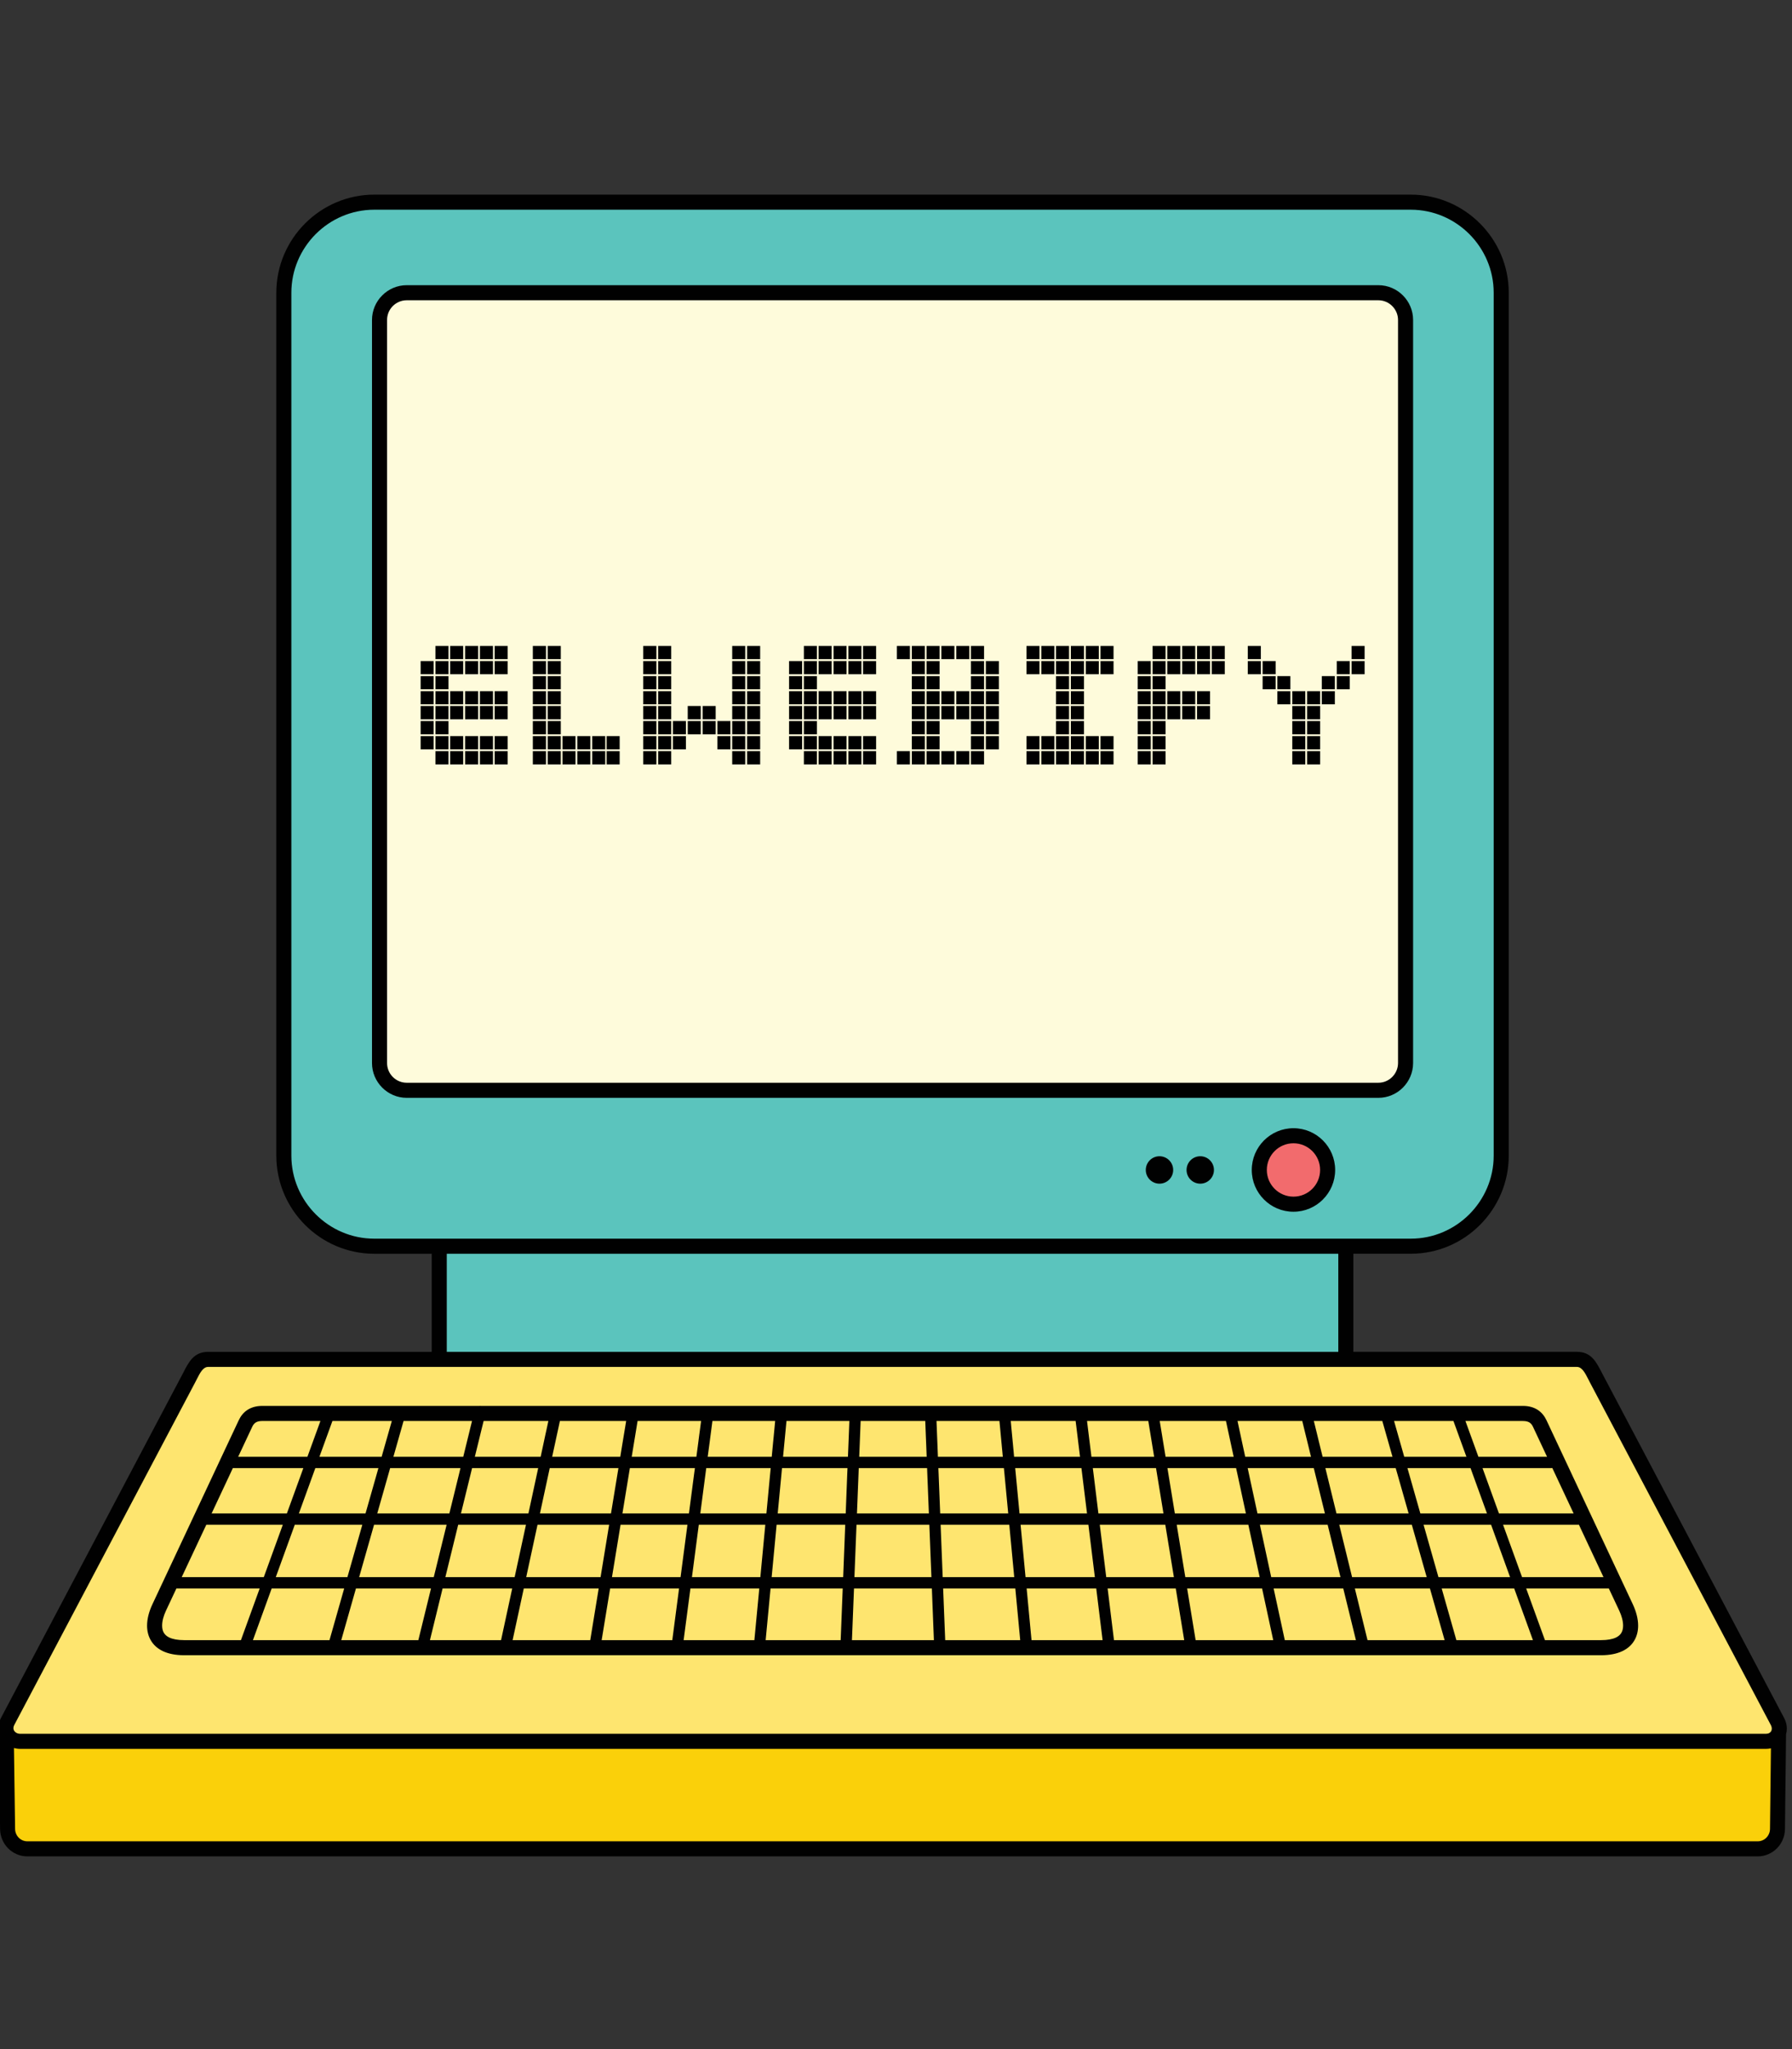
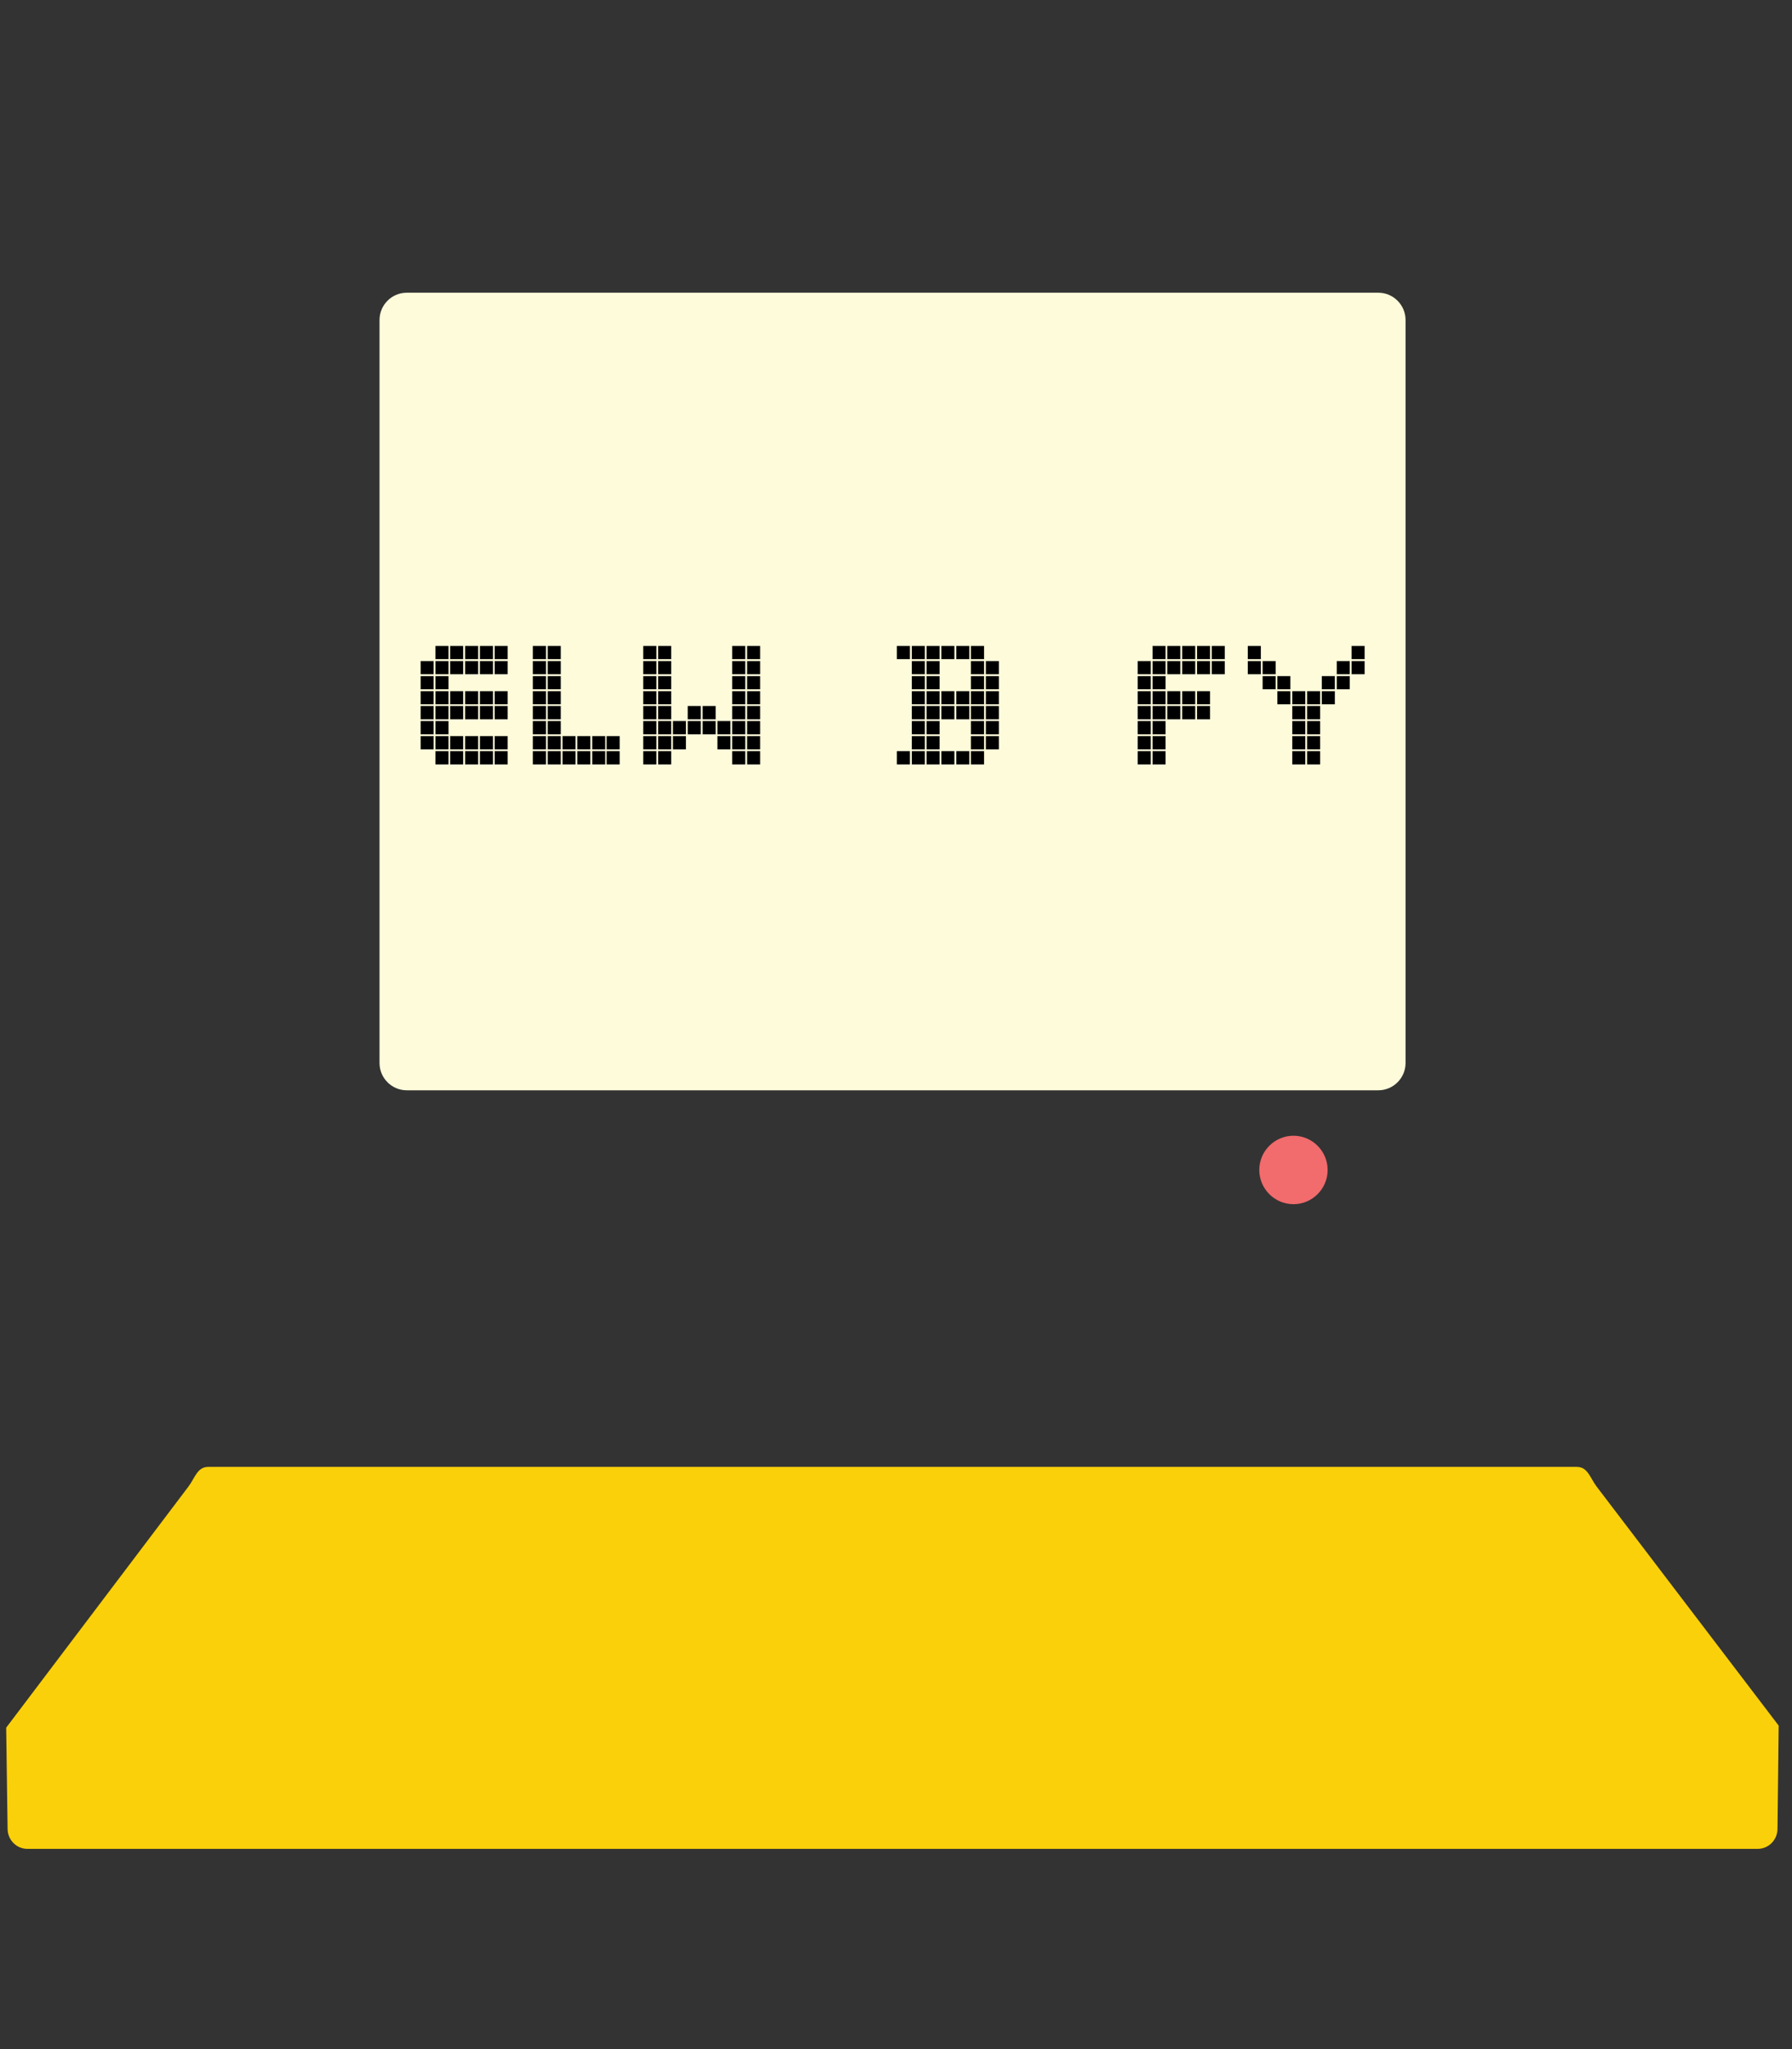
<svg xmlns="http://www.w3.org/2000/svg" width="350" zoomAndPan="magnify" viewBox="0 0 262.5 300" height="400" preserveAspectRatio="xMidYMid meet" version="1.0">
  <rect x="0" y="0" width="262.5" height="300" fill="#333333" stroke="none" />
  <defs>
    <g />
    <clipPath id="fa0d914c85">
-       <path d="M 0 28.496 L 261.758 28.496 L 261.758 271.785 L 0 271.785 Z M 0 28.496 " clip-rule="nonzero" />
-     </clipPath>
+       </clipPath>
    <clipPath id="174e299f1e">
      <rect x="0" width="143" y="0" height="41" />
    </clipPath>
  </defs>
-   <path fill="#5bc4bd" d="M 54.816 29.602 L 206.664 29.602 C 213.945 29.602 219.902 35.566 219.902 42.855 L 219.902 169.195 C 219.902 176.484 213.945 182.449 206.664 182.449 L 197.141 182.449 L 197.141 203.664 C 197.141 207.281 194.184 210.242 190.57 210.242 L 70.914 210.242 C 67.301 210.242 64.344 207.281 64.344 203.664 L 64.344 182.449 L 54.82 182.449 C 47.539 182.449 41.582 176.484 41.582 169.195 L 41.582 42.855 C 41.578 35.566 47.535 29.602 54.816 29.602 Z M 54.816 29.602 " fill-opacity="1" fill-rule="evenodd" />
  <path fill="#fefbdb" d="M 59.578 42.855 L 201.906 42.855 C 204.098 42.855 205.891 44.652 205.891 46.844 L 205.891 155.637 C 205.891 157.828 204.098 159.625 201.906 159.625 L 59.578 159.625 C 57.387 159.625 55.594 157.828 55.594 155.637 L 55.594 46.844 C 55.594 44.652 57.387 42.855 59.578 42.855 Z M 59.578 42.855 " fill-opacity="1" fill-rule="evenodd" />
  <path fill="#fad00a" d="M 230.996 214.762 L 30.488 214.762 C 28.895 214.762 28.555 216.391 27.59 217.66 L 0.906 252.941 L 1.113 267.781 C 1.133 269.379 2.414 270.684 4.008 270.684 L 257.477 270.684 C 259.07 270.684 260.355 269.379 260.375 267.781 L 260.547 252.637 L 233.895 217.66 C 232.93 216.395 232.59 214.762 230.996 214.762 Z M 230.996 214.762 " fill-opacity="1" fill-rule="evenodd" />
-   <path fill="#fee56f" d="M 230.996 199.023 L 30.488 199.023 C 28.895 199.023 28.336 200.512 27.59 201.922 L 1.113 252.043 C 0.367 253.449 1.379 254.941 2.973 254.941 L 258.668 254.941 C 260.262 254.941 261.117 253.449 260.375 252.043 L 233.895 201.918 C 233.148 200.512 232.59 199.023 230.996 199.023 Z M 230.996 199.023 " fill-opacity="1" fill-rule="evenodd" />
  <path fill="#f26b6d" d="M 189.473 176.301 C 192.23 176.301 194.477 174.051 194.477 171.289 C 194.477 168.531 192.23 166.277 189.473 166.277 C 186.715 166.277 184.465 168.531 184.465 171.289 C 184.465 174.051 186.715 176.301 189.473 176.301 Z M 189.473 176.301 " fill-opacity="1" fill-rule="evenodd" />
  <g clip-path="url(#fa0d914c85)">
    <path fill="#010101" d="M 169.844 169.281 C 168.738 169.281 167.84 170.18 167.84 171.289 C 167.84 172.398 168.738 173.297 169.844 173.297 C 170.953 173.297 171.852 172.398 171.852 171.289 C 171.852 170.18 170.953 169.281 169.844 169.281 Z M 55.988 43.246 Z M 258.668 253.836 L 2.973 253.836 C 2.758 253.836 2.566 253.789 2.414 253.707 C 2.27 253.633 2.156 253.527 2.078 253.402 C 2.055 253.367 2.039 253.332 2.023 253.293 C 1.984 253.207 1.965 253.105 1.965 253.004 C 1.965 252.863 2.004 252.711 2.086 252.555 L 4.141 248.668 L 7.34 242.609 L 28.566 202.434 L 28.816 201.945 C 29.293 201.008 29.742 200.125 30.484 200.125 L 230.996 200.125 C 231.738 200.125 232.191 201.008 232.668 201.945 L 232.918 202.434 L 253.812 241.984 L 256.941 247.906 L 259.398 252.555 C 259.492 252.738 259.539 252.922 259.539 253.086 C 259.539 253.23 259.504 253.363 259.441 253.469 C 259.441 253.473 259.438 253.477 259.434 253.48 C 259.371 253.578 259.277 253.664 259.164 253.727 C 259.039 253.797 258.867 253.836 258.668 253.836 Z M 195.59 205.832 L 70.438 205.832 C 70.367 205.82 70.297 205.824 70.227 205.832 L 38.438 205.832 C 37.527 205.832 36.809 206.051 36.234 206.426 C 35.652 206.809 35.25 207.336 34.965 207.949 L 32.281 213.66 L 31.766 214.762 L 31.246 215.867 L 22.32 234.887 C 21.84 235.91 21.543 236.992 21.543 238 C 21.543 238.762 21.711 239.496 22.086 240.145 C 22.465 240.801 23.047 241.352 23.871 241.742 C 24.672 242.117 25.695 242.336 26.977 242.336 L 234.527 242.336 C 235.812 242.336 236.836 242.117 237.633 241.742 C 238.457 241.355 239.043 240.805 239.422 240.145 C 239.797 239.496 239.961 238.762 239.961 238 C 239.961 236.992 239.664 235.91 239.188 234.887 L 230.258 215.867 L 229.742 214.762 L 229.223 213.66 L 226.543 207.949 C 226.254 207.336 225.852 206.812 225.27 206.426 C 224.699 206.051 223.98 205.832 223.07 205.832 Z M 38.438 208.039 C 37.988 208.039 37.668 208.125 37.445 208.273 C 37.23 208.41 37.074 208.625 36.953 208.879 L 34.887 213.281 L 45.031 213.281 L 46.938 208.039 Z M 169.879 208.039 L 170.062 209.141 L 170.422 211.352 L 170.742 213.285 L 180.715 213.285 L 180.297 211.352 L 179.82 209.141 L 179.582 208.039 Z M 181.512 209.141 L 181.988 211.352 L 182.406 213.285 L 192.043 213.285 L 191.555 211.285 L 191.023 209.121 L 190.762 208.039 L 181.277 208.039 Z M 192.895 209.82 L 193.156 210.898 L 193.742 213.285 L 203.98 213.285 L 202.488 208.043 L 192.457 208.043 L 192.629 208.738 Z M 205.699 213.285 L 214.809 213.285 L 212.906 208.039 L 204.207 208.039 Z M 159.234 208.039 L 159.367 209.141 L 159.641 211.352 L 159.879 213.285 L 169.066 213.285 L 168.75 211.352 L 168.57 210.246 L 168.387 209.141 L 168.207 208.039 Z M 194.148 214.941 L 194.375 215.867 L 195.773 221.578 L 206.34 221.578 L 204.715 215.867 L 204.449 214.941 Z M 182.766 214.941 L 182.965 215.867 L 184.199 221.578 L 194.078 221.578 L 192.676 215.867 L 192.449 214.941 Z M 208.059 221.578 L 217.82 221.578 L 215.746 215.867 L 215.414 214.941 L 206.168 214.941 L 206.434 215.867 Z M 171.012 214.941 L 171.164 215.867 L 172.098 221.578 L 182.504 221.578 L 181.273 215.867 L 181.07 214.941 Z M 196.18 223.234 L 198.059 230.902 L 208.988 230.902 L 206.809 223.234 Z M 210.711 230.902 L 221.203 230.902 L 218.422 223.234 L 208.531 223.234 Z M 184.555 223.234 L 186.211 230.902 L 196.359 230.902 L 194.48 223.234 Z M 198.465 232.559 L 200.32 240.125 L 211.613 240.125 L 209.461 232.559 Z M 213.336 240.125 L 224.551 240.125 L 221.805 232.559 L 211.184 232.559 Z M 148.059 208.039 L 148.16 209.141 L 148.371 211.352 L 148.551 213.285 L 158.207 213.285 L 157.969 211.352 L 157.836 210.246 L 157.699 209.141 L 157.562 208.039 Z M 146.402 208.039 L 137.184 208.039 L 137.227 209.141 L 137.27 210.246 L 137.316 211.352 L 137.391 213.285 L 146.898 213.285 L 146.715 211.352 L 146.609 210.246 L 146.508 209.141 Z M 137.457 214.941 L 137.496 215.867 L 137.723 221.578 L 147.688 221.578 L 147.145 215.867 L 147.055 214.941 Z M 148.711 214.941 L 148.801 215.867 L 149.344 221.578 L 159.23 221.578 L 158.527 215.867 L 158.414 214.941 Z M 137.785 223.234 L 138.09 230.902 L 148.57 230.902 L 147.844 223.234 Z M 138.156 232.559 L 138.457 240.125 L 149.445 240.125 L 148.727 232.559 Z M 136.504 232.559 L 125.098 232.559 L 124.797 240.125 L 136.801 240.125 Z M 136.133 223.234 L 125.465 223.234 L 125.16 230.902 L 136.438 230.902 Z M 135.84 215.867 L 135.805 214.941 L 125.793 214.941 L 125.758 215.867 L 125.531 221.578 L 136.066 221.578 Z M 135.621 210.246 L 135.578 209.141 L 135.535 208.039 L 126.07 208.039 L 126.027 209.141 L 125.941 211.352 L 125.863 213.285 L 135.742 213.285 L 135.668 211.352 Z M 149.5 223.234 L 150.227 230.902 L 160.379 230.902 L 159.434 223.234 Z M 150.387 232.559 L 151.102 240.125 L 161.512 240.125 L 160.582 232.559 Z M 160.898 221.578 L 170.43 221.578 L 169.492 215.867 L 169.34 214.941 L 160.082 214.941 L 160.199 215.867 Z M 162.047 230.902 L 171.957 230.902 L 170.699 223.234 L 161.102 223.234 Z M 163.18 240.125 L 173.469 240.125 L 172.23 232.559 L 162.25 232.559 Z M 173.629 230.902 L 184.52 230.902 L 182.863 223.234 L 172.371 223.234 Z M 175.141 240.125 L 186.508 240.125 L 184.875 232.559 L 173.898 232.559 Z M 188.203 240.125 L 198.621 240.125 L 196.766 232.559 L 186.566 232.559 Z M 216.566 213.285 L 226.621 213.285 L 224.555 208.879 C 224.434 208.625 224.277 208.41 224.062 208.273 C 223.84 208.125 223.52 208.043 223.07 208.043 L 214.664 208.043 Z M 227.211 214.941 L 217.168 214.941 L 217.504 215.867 L 219.574 221.578 L 230.512 221.578 L 227.832 215.867 L 227.387 214.922 C 227.332 214.938 227.273 214.941 227.211 214.941 Z M 226.309 240.125 L 234.531 240.125 C 235.484 240.125 236.195 239.988 236.703 239.75 C 237.09 239.566 237.355 239.324 237.516 239.039 C 237.684 238.75 237.758 238.395 237.758 238 C 237.758 237.32 237.543 236.559 237.199 235.82 L 235.668 232.562 L 223.562 232.562 Z M 123.445 232.559 L 112.875 232.559 L 112.156 240.125 L 123.145 240.125 Z M 123.812 223.234 L 113.762 223.234 L 113.035 230.902 L 123.512 230.902 Z M 124.105 215.867 L 124.145 214.941 L 114.551 214.941 L 114.465 215.867 L 113.922 221.578 L 123.883 221.578 Z M 124.332 210.246 L 124.375 209.141 L 124.418 208.039 L 115.207 208.039 L 115.102 209.141 L 114.891 211.352 L 114.707 213.285 L 124.211 213.285 L 124.289 211.352 Z M 111.223 232.559 L 101.137 232.559 L 100.141 240.125 L 110.504 240.125 Z M 112.105 223.234 L 102.363 223.234 L 101.359 230.902 L 111.379 230.902 Z M 112.805 215.867 L 112.895 214.941 L 103.453 214.941 L 103.332 215.867 L 102.582 221.578 L 112.266 221.578 Z M 113.34 210.246 L 113.445 209.141 L 113.547 208.039 L 104.359 208.039 L 104.215 209.141 L 103.926 211.352 L 103.668 213.285 L 113.047 213.285 L 113.23 211.352 Z M 99.473 232.559 L 89.375 232.559 L 88.133 240.125 L 98.48 240.125 Z M 100.699 223.234 L 90.902 223.234 L 89.645 230.902 L 99.691 230.902 Z M 101.668 215.867 L 101.793 214.941 L 92.266 214.941 L 92.113 215.867 L 91.176 221.578 L 100.918 221.578 Z M 102.406 210.246 L 102.555 209.141 L 102.699 208.039 L 93.395 208.039 L 93.215 209.141 L 93.035 210.246 L 92.852 211.352 L 92.535 213.285 L 102.008 213.285 L 102.266 211.352 Z M 87.699 232.559 L 76.727 232.559 L 75.09 240.125 L 86.461 240.125 Z M 89.23 223.234 L 78.738 223.234 L 77.082 230.902 L 87.973 230.902 Z M 90.438 215.867 L 90.59 214.941 L 80.527 214.941 L 80.328 215.867 L 79.094 221.578 L 89.5 221.578 Z M 91.359 210.246 L 91.543 209.141 L 91.723 208.039 L 82.016 208.039 L 81.781 209.141 L 81.539 210.246 L 81.301 211.352 L 80.883 213.285 L 90.859 213.285 L 91.176 211.352 Z M 75.031 232.559 L 64.832 232.559 L 62.98 240.125 L 73.398 240.125 Z M 77.047 223.234 L 67.117 223.234 L 65.238 230.902 L 75.387 230.902 Z M 78.637 215.867 L 78.836 214.941 L 69.152 214.941 L 68.926 215.867 L 67.523 221.578 L 77.406 221.578 Z M 79.848 210.246 L 80.09 209.141 L 80.328 208.039 L 70.844 208.039 L 70.574 209.129 L 70.043 211.301 L 69.555 213.285 L 79.195 213.285 L 79.613 211.352 Z M 52.141 232.559 L 49.988 240.125 L 61.281 240.125 L 63.137 232.559 Z M 65.422 223.234 L 54.793 223.234 L 52.609 230.902 L 63.539 230.902 Z M 67.227 215.867 L 67.449 214.941 L 57.148 214.941 L 56.887 215.867 L 55.262 221.578 L 65.824 221.578 Z M 68.434 210.934 L 68.699 209.859 L 68.961 208.777 L 69.145 208.039 L 59.117 208.039 L 57.625 213.285 L 67.859 213.285 Z M 50.418 232.559 L 39.797 232.559 L 37.051 240.125 L 48.266 240.125 Z M 53.074 223.234 L 43.18 223.234 L 40.398 230.902 L 50.891 230.902 Z M 46.191 214.941 L 45.855 215.867 L 43.781 221.578 L 53.543 221.578 L 55.168 215.867 L 55.43 214.941 Z M 57.395 208.039 L 48.695 208.039 L 46.789 213.285 L 55.902 213.285 Z M 38.039 232.559 L 25.84 232.559 L 24.309 235.82 C 23.965 236.555 23.75 237.316 23.75 238 C 23.75 238.395 23.824 238.75 23.992 239.039 C 24.152 239.32 24.418 239.562 24.805 239.746 C 25.312 239.984 26.023 240.125 26.977 240.125 L 35.293 240.125 Z M 34.25 214.941 C 34.203 214.941 34.16 214.938 34.113 214.93 L 33.676 215.867 L 30.996 221.578 L 42.023 221.578 L 44.098 215.867 L 44.434 214.941 Z M 222.957 230.902 L 234.887 230.902 L 231.289 223.234 L 220.176 223.234 Z M 30.219 223.234 L 26.617 230.902 L 38.641 230.902 L 41.426 223.234 Z M 63.238 197.918 L 63.238 183.559 L 54.82 183.559 C 50.875 183.559 47.289 181.941 44.691 179.34 C 42.09 176.738 40.477 173.148 40.477 169.199 L 40.477 42.855 C 40.477 38.906 42.09 35.316 44.691 32.715 C 47.289 30.113 50.875 28.496 54.816 28.496 L 206.664 28.496 C 210.609 28.496 214.195 30.113 216.793 32.715 C 219.395 35.316 221.008 38.906 221.008 42.855 L 221.008 169.195 C 221.008 173.145 219.391 176.738 216.793 179.34 C 214.195 181.941 210.609 183.555 206.664 183.555 L 198.246 183.555 L 198.246 197.914 L 230.996 197.914 C 233.078 197.914 233.828 199.383 234.625 200.941 L 261.348 251.527 C 261.621 252.043 261.746 252.578 261.746 253.082 C 261.746 253.367 261.707 253.645 261.629 253.91 L 261.469 267.789 C 261.457 268.891 261.008 269.887 260.289 270.609 C 259.562 271.336 258.57 271.785 257.477 271.785 L 4.008 271.785 C 2.914 271.785 1.922 271.336 1.199 270.617 C 0.477 269.891 0.027 268.895 0.012 267.793 L -0.184 253.59 C -0.223 253.398 -0.242 253.207 -0.242 253.004 C -0.242 252.52 -0.121 252.02 0.137 251.527 L 26.859 200.945 C 27.656 199.383 28.406 197.918 30.488 197.918 Z M 2.211 267.77 C 2.215 268.27 2.422 268.723 2.754 269.059 C 3.074 269.379 3.516 269.578 4.008 269.578 L 257.477 269.578 C 257.969 269.578 258.414 269.379 258.734 269.059 C 259.066 268.727 259.27 268.27 259.277 267.773 L 259.414 255.969 C 259.176 256.02 258.93 256.047 258.672 256.047 L 2.973 256.047 C 2.648 256.047 2.34 256.004 2.047 255.926 Z M 196.039 197.918 L 196.039 183.559 L 65.445 183.559 L 65.445 197.918 Z M 196.039 181.348 L 54.816 181.348 C 51.48 181.348 48.449 179.98 46.246 177.777 C 44.047 175.574 42.68 172.535 42.68 169.195 L 42.68 42.855 C 42.68 39.516 44.047 36.48 46.246 34.273 C 48.445 32.074 51.48 30.703 54.816 30.703 L 206.664 30.703 C 210 30.703 213.035 32.074 215.234 34.273 C 217.434 36.477 218.801 39.516 218.801 42.855 L 218.801 169.195 C 218.801 172.535 217.434 175.574 215.234 177.777 C 213.035 179.98 210 181.348 206.664 181.348 Z M 55.988 159.234 C 56.91 160.156 58.18 160.73 59.578 160.73 L 201.906 160.73 C 203.309 160.73 204.582 160.156 205.5 159.234 C 206.422 158.312 206.996 157.035 206.996 155.637 L 206.996 46.844 C 206.996 45.445 206.426 44.168 205.5 43.246 C 204.582 42.324 203.309 41.754 201.906 41.754 L 59.578 41.754 C 58.184 41.754 56.91 42.324 55.984 43.254 C 55.062 44.176 54.492 45.449 54.492 46.848 L 54.492 155.637 C 54.492 157.031 55.062 158.305 55.988 159.234 Z M 59.578 158.52 L 201.906 158.52 C 202.699 158.52 203.422 158.195 203.941 157.672 C 204.465 157.148 204.789 156.426 204.789 155.637 L 204.789 46.844 C 204.789 46.055 204.465 45.332 203.941 44.809 C 203.422 44.285 202.699 43.961 201.906 43.961 L 59.578 43.961 C 58.785 43.961 58.062 44.285 57.543 44.805 C 57.02 45.328 56.699 46.051 56.699 46.844 L 56.699 155.637 C 56.699 156.43 57.02 157.152 57.543 157.676 C 58.062 158.195 58.785 158.52 59.578 158.52 Z M 193.793 166.969 Z M 183.363 171.289 C 183.363 172.98 184.047 174.508 185.152 175.613 C 186.258 176.723 187.785 177.406 189.473 177.406 C 191.152 177.406 192.68 176.723 193.785 175.617 L 193.789 175.609 C 194.895 174.504 195.578 172.977 195.578 171.289 C 195.578 169.605 194.895 168.074 193.785 166.965 C 192.68 165.859 191.156 165.176 189.469 165.176 C 187.789 165.176 186.262 165.859 185.156 166.965 L 185.152 166.969 C 184.047 168.078 183.363 169.605 183.363 171.289 Z M 186.711 168.527 Z M 192.234 174.051 Z M 186.715 174.051 C 187.418 174.758 188.395 175.195 189.473 175.195 C 190.551 175.195 191.527 174.762 192.23 174.055 C 192.938 173.348 193.375 172.371 193.375 171.289 C 193.375 170.207 192.938 169.23 192.234 168.527 C 191.527 167.82 190.551 167.383 189.473 167.383 C 188.391 167.383 187.414 167.82 186.715 168.523 C 186.008 169.23 185.57 170.207 185.57 171.289 C 185.57 172.371 186.008 173.348 186.715 174.051 Z M 175.82 169.281 C 174.711 169.281 173.812 170.18 173.812 171.289 C 173.812 172.398 174.711 173.297 175.82 173.297 C 176.926 173.297 177.824 172.398 177.824 171.289 C 177.824 170.18 176.926 169.281 175.82 169.281 Z M 175.82 169.281 " fill-opacity="1" fill-rule="evenodd" />
  </g>
  <g transform="matrix(1, 0, 0, 1, 59, 80)">
    <g clip-path="url(#174e299f1e)">
      <g fill="#000000" fill-opacity="1">
        <g transform="translate(0.632, 31.911)">
          <g>
            <path d="M 10.672 0 L 10.672 -1.938 L 12.578 -1.938 L 12.578 0 Z M 10.672 -2.203 L 10.672 -4.141 L 12.578 -4.141 L 12.578 -2.203 Z M 10.672 -6.609 L 10.672 -8.547 L 12.578 -8.547 L 12.578 -6.609 Z M 10.672 -8.797 L 10.672 -10.719 L 12.578 -10.719 L 12.578 -8.797 Z M 10.672 -13.203 L 10.672 -15.125 L 12.578 -15.125 L 12.578 -13.203 Z M 10.672 -15.406 L 10.672 -17.344 L 12.578 -17.344 L 12.578 -15.406 Z M 12.828 0 L 12.828 -1.938 L 14.734 -1.938 L 14.734 0 Z M 12.828 -2.203 L 12.828 -4.141 L 14.734 -4.141 L 14.734 -2.203 Z M 12.828 -6.609 L 12.828 -8.547 L 14.734 -8.547 L 14.734 -6.609 Z M 12.828 -8.797 L 12.828 -10.719 L 14.734 -10.719 L 14.734 -8.797 Z M 12.828 -13.203 L 12.828 -15.125 L 14.734 -15.125 L 14.734 -13.203 Z M 12.828 -15.406 L 12.828 -17.344 L 14.734 -17.344 L 14.734 -15.406 Z M 8.5 0 L 8.5 -1.938 L 10.406 -1.938 L 10.406 0 Z M 8.5 -2.203 L 8.5 -4.141 L 10.406 -4.141 L 10.406 -2.203 Z M 8.5 -6.609 L 8.5 -8.547 L 10.406 -8.547 L 10.406 -6.609 Z M 8.5 -8.797 L 8.5 -10.719 L 10.406 -10.719 L 10.406 -8.797 Z M 8.5 -13.203 L 8.5 -15.125 L 10.406 -15.125 L 10.406 -13.203 Z M 8.5 -15.406 L 8.5 -17.344 L 10.406 -17.344 L 10.406 -15.406 Z M 6.312 0 L 6.312 -1.938 L 8.219 -1.938 L 8.219 0 Z M 6.312 -2.203 L 6.312 -4.141 L 8.219 -4.141 L 8.219 -2.203 Z M 6.312 -6.609 L 6.312 -8.547 L 8.219 -8.547 L 8.219 -6.609 Z M 6.312 -8.797 L 6.312 -10.719 L 8.219 -10.719 L 8.219 -8.797 Z M 6.312 -13.203 L 6.312 -15.125 L 8.219 -15.125 L 8.219 -13.203 Z M 6.312 -15.406 L 6.312 -17.344 L 8.219 -17.344 L 8.219 -15.406 Z M 4.156 0 L 4.156 -1.938 L 6.062 -1.938 L 6.062 0 Z M 4.156 -2.203 L 4.156 -4.141 L 6.062 -4.141 L 6.062 -2.203 Z M 4.156 -4.406 L 4.156 -6.344 L 6.062 -6.344 L 6.062 -4.406 Z M 4.156 -6.609 L 4.156 -8.547 L 6.062 -8.547 L 6.062 -6.609 Z M 4.156 -8.797 L 4.156 -10.719 L 6.062 -10.719 L 6.062 -8.797 Z M 4.156 -11 L 4.156 -12.922 L 6.062 -12.922 L 6.062 -11 Z M 4.156 -13.203 L 4.156 -15.125 L 6.062 -15.125 L 6.062 -13.203 Z M 4.156 -15.406 L 4.156 -17.344 L 6.062 -17.344 L 6.062 -15.406 Z M 1.984 -2.203 L 1.984 -4.141 L 3.891 -4.141 L 3.891 -2.203 Z M 1.984 -4.406 L 1.984 -6.344 L 3.891 -6.344 L 3.891 -4.406 Z M 1.984 -6.609 L 1.984 -8.547 L 3.891 -8.547 L 3.891 -6.609 Z M 1.984 -8.797 L 1.984 -10.719 L 3.891 -10.719 L 3.891 -8.797 Z M 1.984 -11 L 1.984 -12.922 L 3.891 -12.922 L 3.891 -11 Z M 1.984 -13.203 L 1.984 -15.125 L 3.891 -15.125 L 3.891 -13.203 Z M 1.984 -13.203 " />
          </g>
        </g>
      </g>
      <g fill="#000000" fill-opacity="1">
        <g transform="translate(17.177, 31.911)">
          <g>
            <path d="M 10.578 0 L 10.578 -1.938 L 12.484 -1.938 L 12.484 0 Z M 10.578 -2.203 L 10.578 -4.141 L 12.484 -4.141 L 12.484 -2.203 Z M 12.688 0 L 12.688 -1.938 L 14.594 -1.938 L 14.594 0 Z M 12.688 -2.203 L 12.688 -4.141 L 14.594 -4.141 L 14.594 -2.203 Z M 8.391 0 L 8.391 -1.938 L 10.297 -1.938 L 10.297 0 Z M 8.391 -2.203 L 8.391 -4.141 L 10.297 -4.141 L 10.297 -2.203 Z M 6.219 0 L 6.219 -1.938 L 8.125 -1.938 L 8.125 0 Z M 6.219 -2.203 L 6.219 -4.141 L 8.125 -4.141 L 8.125 -2.203 Z M 4.062 0 L 4.062 -1.938 L 5.969 -1.938 L 5.969 0 Z M 4.062 -2.203 L 4.062 -4.141 L 5.969 -4.141 L 5.969 -2.203 Z M 4.062 -4.406 L 4.062 -6.344 L 5.969 -6.344 L 5.969 -4.406 Z M 4.062 -6.609 L 4.062 -8.547 L 5.969 -8.547 L 5.969 -6.609 Z M 4.062 -8.797 L 4.062 -10.719 L 5.969 -10.719 L 5.969 -8.797 Z M 4.062 -11 L 4.062 -12.922 L 5.969 -12.922 L 5.969 -11 Z M 4.062 -13.203 L 4.062 -15.125 L 5.969 -15.125 L 5.969 -13.203 Z M 4.062 -15.406 L 4.062 -17.344 L 5.969 -17.344 L 5.969 -15.406 Z M 1.875 0 L 1.875 -1.938 L 3.797 -1.938 L 3.797 0 Z M 1.875 -2.203 L 1.875 -4.141 L 3.797 -4.141 L 3.797 -2.203 Z M 1.875 -4.406 L 1.875 -6.344 L 3.797 -6.344 L 3.797 -4.406 Z M 1.875 -6.609 L 1.875 -8.547 L 3.797 -8.547 L 3.797 -6.609 Z M 1.875 -8.797 L 1.875 -10.719 L 3.797 -10.719 L 3.797 -8.797 Z M 1.875 -11 L 1.875 -12.922 L 3.797 -12.922 L 3.797 -11 Z M 1.875 -13.203 L 1.875 -15.125 L 3.797 -15.125 L 3.797 -13.203 Z M 1.875 -15.406 L 1.875 -17.344 L 3.797 -17.344 L 3.797 -15.406 Z M 1.875 -15.406 " />
          </g>
        </g>
      </g>
      <g fill="#000000" fill-opacity="1">
        <g transform="translate(33.351, 31.911)">
          <g>
            <path d="M 17.094 -15.406 L 17.094 -17.344 L 19 -17.344 L 19 -15.406 Z M 17.094 -13.203 L 17.094 -15.125 L 19 -15.125 L 19 -13.203 Z M 17.094 -11 L 17.094 -12.922 L 19 -12.922 L 19 -11 Z M 17.094 -8.797 L 17.094 -10.719 L 19 -10.719 L 19 -8.797 Z M 17.094 -6.609 L 17.094 -8.547 L 19 -8.547 L 19 -6.609 Z M 17.094 -4.406 L 17.094 -6.344 L 19 -6.344 L 19 -4.406 Z M 17.094 -2.203 L 17.094 -4.141 L 19 -4.141 L 19 -2.203 Z M 17.094 0 L 17.094 -1.938 L 19 -1.938 L 19 0 Z M 14.906 -15.406 L 14.906 -17.344 L 16.812 -17.344 L 16.812 -15.406 Z M 14.906 -13.203 L 14.906 -15.125 L 16.812 -15.125 L 16.812 -13.203 Z M 14.906 -11 L 14.906 -12.922 L 16.812 -12.922 L 16.812 -11 Z M 14.906 -8.797 L 14.906 -10.719 L 16.812 -10.719 L 16.812 -8.797 Z M 14.906 -6.609 L 14.906 -8.547 L 16.812 -8.547 L 16.812 -6.609 Z M 14.906 -4.406 L 14.906 -6.344 L 16.812 -6.344 L 16.812 -4.406 Z M 14.906 -2.203 L 14.906 -4.141 L 16.812 -4.141 L 16.812 -2.203 Z M 14.906 0 L 14.906 -1.938 L 16.812 -1.938 L 16.812 0 Z M 12.734 -4.406 L 12.734 -6.344 L 14.641 -6.344 L 14.641 -4.406 Z M 12.734 -2.203 L 12.734 -4.141 L 14.641 -4.141 L 14.641 -2.203 Z M 10.578 -6.609 L 10.578 -8.547 L 12.484 -8.547 L 12.484 -6.609 Z M 10.578 -4.406 L 10.578 -6.344 L 12.484 -6.344 L 12.484 -4.406 Z M 8.391 -6.609 L 8.391 -8.547 L 10.297 -8.547 L 10.297 -6.609 Z M 8.391 -4.406 L 8.391 -6.344 L 10.297 -6.344 L 10.297 -4.406 Z M 6.219 -4.406 L 6.219 -6.344 L 8.125 -6.344 L 8.125 -4.406 Z M 6.219 -2.203 L 6.219 -4.141 L 8.125 -4.141 L 8.125 -2.203 Z M 4.062 -15.406 L 4.062 -17.344 L 5.969 -17.344 L 5.969 -15.406 Z M 4.062 -13.203 L 4.062 -15.125 L 5.969 -15.125 L 5.969 -13.203 Z M 4.062 -11 L 4.062 -12.922 L 5.969 -12.922 L 5.969 -11 Z M 4.062 -8.797 L 4.062 -10.719 L 5.969 -10.719 L 5.969 -8.797 Z M 4.062 -6.609 L 4.062 -8.547 L 5.969 -8.547 L 5.969 -6.609 Z M 4.062 -4.406 L 4.062 -6.344 L 5.969 -6.344 L 5.969 -4.406 Z M 4.062 -2.203 L 4.062 -4.141 L 5.969 -4.141 L 5.969 -2.203 Z M 4.062 0 L 4.062 -1.938 L 5.969 -1.938 L 5.969 0 Z M 1.875 -15.406 L 1.875 -17.344 L 3.797 -17.344 L 3.797 -15.406 Z M 1.875 -13.203 L 1.875 -15.125 L 3.797 -15.125 L 3.797 -13.203 Z M 1.875 -11 L 1.875 -12.922 L 3.797 -12.922 L 3.797 -11 Z M 1.875 -8.797 L 1.875 -10.719 L 3.797 -10.719 L 3.797 -8.797 Z M 1.875 -6.609 L 1.875 -8.547 L 3.797 -8.547 L 3.797 -6.609 Z M 1.875 -4.406 L 1.875 -6.344 L 3.797 -6.344 L 3.797 -4.406 Z M 1.875 -2.203 L 1.875 -4.141 L 3.797 -4.141 L 3.797 -2.203 Z M 1.875 0 L 1.875 -1.938 L 3.797 -1.938 L 3.797 0 Z M 1.875 0 " />
          </g>
        </g>
      </g>
      <g fill="#000000" fill-opacity="1">
        <g transform="translate(54.602, 31.911)">
          <g>
-             <path d="M 10.672 0 L 10.672 -1.938 L 12.578 -1.938 L 12.578 0 Z M 10.672 -2.203 L 10.672 -4.141 L 12.578 -4.141 L 12.578 -2.203 Z M 10.672 -6.609 L 10.672 -8.547 L 12.578 -8.547 L 12.578 -6.609 Z M 10.672 -8.797 L 10.672 -10.719 L 12.578 -10.719 L 12.578 -8.797 Z M 10.672 -13.203 L 10.672 -15.125 L 12.578 -15.125 L 12.578 -13.203 Z M 10.672 -15.406 L 10.672 -17.344 L 12.578 -17.344 L 12.578 -15.406 Z M 12.828 0 L 12.828 -1.938 L 14.734 -1.938 L 14.734 0 Z M 12.828 -2.203 L 12.828 -4.141 L 14.734 -4.141 L 14.734 -2.203 Z M 12.828 -6.609 L 12.828 -8.547 L 14.734 -8.547 L 14.734 -6.609 Z M 12.828 -8.797 L 12.828 -10.719 L 14.734 -10.719 L 14.734 -8.797 Z M 12.828 -13.203 L 12.828 -15.125 L 14.734 -15.125 L 14.734 -13.203 Z M 12.828 -15.406 L 12.828 -17.344 L 14.734 -17.344 L 14.734 -15.406 Z M 8.5 0 L 8.5 -1.938 L 10.406 -1.938 L 10.406 0 Z M 8.5 -2.203 L 8.5 -4.141 L 10.406 -4.141 L 10.406 -2.203 Z M 8.5 -6.609 L 8.5 -8.547 L 10.406 -8.547 L 10.406 -6.609 Z M 8.5 -8.797 L 8.5 -10.719 L 10.406 -10.719 L 10.406 -8.797 Z M 8.5 -13.203 L 8.5 -15.125 L 10.406 -15.125 L 10.406 -13.203 Z M 8.5 -15.406 L 8.5 -17.344 L 10.406 -17.344 L 10.406 -15.406 Z M 6.312 0 L 6.312 -1.938 L 8.219 -1.938 L 8.219 0 Z M 6.312 -2.203 L 6.312 -4.141 L 8.219 -4.141 L 8.219 -2.203 Z M 6.312 -6.609 L 6.312 -8.547 L 8.219 -8.547 L 8.219 -6.609 Z M 6.312 -8.797 L 6.312 -10.719 L 8.219 -10.719 L 8.219 -8.797 Z M 6.312 -13.203 L 6.312 -15.125 L 8.219 -15.125 L 8.219 -13.203 Z M 6.312 -15.406 L 6.312 -17.344 L 8.219 -17.344 L 8.219 -15.406 Z M 4.156 0 L 4.156 -1.938 L 6.062 -1.938 L 6.062 0 Z M 4.156 -2.203 L 4.156 -4.141 L 6.062 -4.141 L 6.062 -2.203 Z M 4.156 -4.406 L 4.156 -6.344 L 6.062 -6.344 L 6.062 -4.406 Z M 4.156 -6.609 L 4.156 -8.547 L 6.062 -8.547 L 6.062 -6.609 Z M 4.156 -8.797 L 4.156 -10.719 L 6.062 -10.719 L 6.062 -8.797 Z M 4.156 -11 L 4.156 -12.922 L 6.062 -12.922 L 6.062 -11 Z M 4.156 -13.203 L 4.156 -15.125 L 6.062 -15.125 L 6.062 -13.203 Z M 4.156 -15.406 L 4.156 -17.344 L 6.062 -17.344 L 6.062 -15.406 Z M 1.984 -2.203 L 1.984 -4.141 L 3.891 -4.141 L 3.891 -2.203 Z M 1.984 -4.406 L 1.984 -6.344 L 3.891 -6.344 L 3.891 -4.406 Z M 1.984 -6.609 L 1.984 -8.547 L 3.891 -8.547 L 3.891 -6.609 Z M 1.984 -8.797 L 1.984 -10.719 L 3.891 -10.719 L 3.891 -8.797 Z M 1.984 -11 L 1.984 -12.922 L 3.891 -12.922 L 3.891 -11 Z M 1.984 -13.203 L 1.984 -15.125 L 3.891 -15.125 L 3.891 -13.203 Z M 1.984 -13.203 " />
-           </g>
+             </g>
        </g>
      </g>
      <g fill="#000000" fill-opacity="1">
        <g transform="translate(71.148, 31.911)">
          <g>
            <path d="M 14.266 -2.203 L 14.266 -4.141 L 16.172 -4.141 L 16.172 -2.203 Z M 14.266 -4.406 L 14.266 -6.344 L 16.172 -6.344 L 16.172 -4.406 Z M 14.266 -6.609 L 14.266 -8.547 L 16.172 -8.547 L 16.172 -6.609 Z M 14.266 -8.797 L 14.266 -10.719 L 16.172 -10.719 L 16.172 -8.797 Z M 14.266 -11 L 14.266 -12.922 L 16.172 -12.922 L 16.172 -11 Z M 14.266 -13.203 L 14.266 -15.125 L 16.172 -15.125 L 16.172 -13.203 Z M 12.078 0 L 12.078 -1.938 L 14 -1.938 L 14 0 Z M 12.078 -2.203 L 12.078 -4.141 L 14 -4.141 L 14 -2.203 Z M 12.078 -4.406 L 12.078 -6.344 L 14 -6.344 L 14 -4.406 Z M 12.078 -6.609 L 12.078 -8.547 L 14 -8.547 L 14 -6.609 Z M 12.078 -8.797 L 12.078 -10.719 L 14 -10.719 L 14 -8.797 Z M 12.078 -11 L 12.078 -12.922 L 14 -12.922 L 14 -11 Z M 12.078 -13.203 L 12.078 -15.125 L 14 -15.125 L 14 -13.203 Z M 12.078 -15.406 L 12.078 -17.344 L 14 -17.344 L 14 -15.406 Z M 9.938 0 L 9.938 -1.938 L 11.844 -1.938 L 11.844 0 Z M 9.938 -6.609 L 9.938 -8.547 L 11.844 -8.547 L 11.844 -6.609 Z M 9.938 -8.797 L 9.938 -10.719 L 11.844 -10.719 L 11.844 -8.797 Z M 9.938 -15.406 L 9.938 -17.344 L 11.844 -17.344 L 11.844 -15.406 Z M 7.75 0 L 7.75 -1.938 L 9.656 -1.938 L 9.656 0 Z M 7.75 -6.609 L 7.75 -8.547 L 9.656 -8.547 L 9.656 -6.609 Z M 7.75 -8.797 L 7.75 -10.719 L 9.656 -10.719 L 9.656 -8.797 Z M 7.75 -15.406 L 7.75 -17.344 L 9.656 -17.344 L 9.656 -15.406 Z M 5.578 0 L 5.578 -1.938 L 7.484 -1.938 L 7.484 0 Z M 5.578 -2.203 L 5.578 -4.141 L 7.484 -4.141 L 7.484 -2.203 Z M 5.578 -4.406 L 5.578 -6.344 L 7.484 -6.344 L 7.484 -4.406 Z M 5.578 -6.609 L 5.578 -8.547 L 7.484 -8.547 L 7.484 -6.609 Z M 5.578 -8.797 L 5.578 -10.719 L 7.484 -10.719 L 7.484 -8.797 Z M 5.578 -11 L 5.578 -12.922 L 7.484 -12.922 L 7.484 -11 Z M 5.578 -13.203 L 5.578 -15.125 L 7.484 -15.125 L 7.484 -13.203 Z M 5.578 -15.406 L 5.578 -17.344 L 7.484 -17.344 L 7.484 -15.406 Z M 3.422 0 L 3.422 -1.938 L 5.328 -1.938 L 5.328 0 Z M 3.422 -2.203 L 3.422 -4.141 L 5.328 -4.141 L 5.328 -2.203 Z M 3.422 -4.406 L 3.422 -6.344 L 5.328 -6.344 L 5.328 -4.406 Z M 3.422 -6.609 L 3.422 -8.547 L 5.328 -8.547 L 5.328 -6.609 Z M 3.422 -8.797 L 3.422 -10.719 L 5.328 -10.719 L 5.328 -8.797 Z M 3.422 -11 L 3.422 -12.922 L 5.328 -12.922 L 5.328 -11 Z M 3.422 -13.203 L 3.422 -15.125 L 5.328 -15.125 L 5.328 -13.203 Z M 3.422 -15.406 L 3.422 -17.344 L 5.328 -17.344 L 5.328 -15.406 Z M 1.234 0 L 1.234 -1.938 L 3.141 -1.938 L 3.141 0 Z M 1.234 -15.406 L 1.234 -17.344 L 3.141 -17.344 L 3.141 -15.406 Z M 1.234 -15.406 " />
          </g>
        </g>
      </g>
      <g fill="#000000" fill-opacity="1">
        <g transform="translate(89.427, 31.911)">
          <g>
-             <path d="M 12.781 0 L 12.781 -1.938 L 14.688 -1.938 L 14.688 0 Z M 12.781 -2.203 L 12.781 -4.141 L 14.688 -4.141 L 14.688 -2.203 Z M 12.781 -13.203 L 12.781 -15.125 L 14.688 -15.125 L 14.688 -13.203 Z M 12.781 -15.406 L 12.781 -17.344 L 14.688 -17.344 L 14.688 -15.406 Z M 10.625 0 L 10.625 -1.938 L 12.531 -1.938 L 12.531 0 Z M 10.625 -2.203 L 10.625 -4.141 L 12.531 -4.141 L 12.531 -2.203 Z M 10.625 -13.203 L 10.625 -15.125 L 12.531 -15.125 L 12.531 -13.203 Z M 10.625 -15.406 L 10.625 -17.344 L 12.531 -17.344 L 12.531 -15.406 Z M 8.438 0 L 8.438 -1.938 L 10.359 -1.938 L 10.359 0 Z M 8.438 -2.203 L 8.438 -4.141 L 10.359 -4.141 L 10.359 -2.203 Z M 8.438 -4.406 L 8.438 -6.344 L 10.359 -6.344 L 10.359 -4.406 Z M 8.438 -6.609 L 8.438 -8.547 L 10.359 -8.547 L 10.359 -6.609 Z M 8.438 -8.797 L 8.438 -10.719 L 10.359 -10.719 L 10.359 -8.797 Z M 8.438 -11 L 8.438 -12.922 L 10.359 -12.922 L 10.359 -11 Z M 8.438 -13.203 L 8.438 -15.125 L 10.359 -15.125 L 10.359 -13.203 Z M 8.438 -15.406 L 8.438 -17.344 L 10.359 -17.344 L 10.359 -15.406 Z M 6.266 0 L 6.266 -1.938 L 8.172 -1.938 L 8.172 0 Z M 6.266 -2.203 L 6.266 -4.141 L 8.172 -4.141 L 8.172 -2.203 Z M 6.266 -4.406 L 6.266 -6.344 L 8.172 -6.344 L 8.172 -4.406 Z M 6.266 -6.609 L 6.266 -8.547 L 8.172 -8.547 L 8.172 -6.609 Z M 6.266 -8.797 L 6.266 -10.719 L 8.172 -10.719 L 8.172 -8.797 Z M 6.266 -11 L 6.266 -12.922 L 8.172 -12.922 L 8.172 -11 Z M 6.266 -13.203 L 6.266 -15.125 L 8.172 -15.125 L 8.172 -13.203 Z M 6.266 -15.406 L 6.266 -17.344 L 8.172 -17.344 L 8.172 -15.406 Z M 4.109 0 L 4.109 -1.938 L 6.016 -1.938 L 6.016 0 Z M 4.109 -2.203 L 4.109 -4.141 L 6.016 -4.141 L 6.016 -2.203 Z M 4.109 -13.203 L 4.109 -15.125 L 6.016 -15.125 L 6.016 -13.203 Z M 4.109 -15.406 L 4.109 -17.344 L 6.016 -17.344 L 6.016 -15.406 Z M 1.938 0 L 1.938 -1.938 L 3.844 -1.938 L 3.844 0 Z M 1.938 -2.203 L 1.938 -4.141 L 3.844 -4.141 L 3.844 -2.203 Z M 1.938 -13.203 L 1.938 -15.125 L 3.844 -15.125 L 3.844 -13.203 Z M 1.938 -15.406 L 1.938 -17.344 L 3.844 -17.344 L 3.844 -15.406 Z M 1.938 -15.406 " />
-           </g>
+             </g>
        </g>
      </g>
      <g fill="#000000" fill-opacity="1">
        <g transform="translate(105.848, 31.911)">
          <g>
            <path d="M 12.656 -13.203 L 12.656 -15.125 L 14.562 -15.125 L 14.562 -13.203 Z M 12.656 -15.406 L 12.656 -17.344 L 14.562 -17.344 L 14.562 -15.406 Z M 10.5 -6.609 L 10.5 -8.547 L 12.406 -8.547 L 12.406 -6.609 Z M 10.5 -13.203 L 10.5 -15.125 L 12.406 -15.125 L 12.406 -13.203 Z M 10.5 -15.406 L 10.5 -17.344 L 12.406 -17.344 L 12.406 -15.406 Z M 8.328 -6.609 L 8.328 -8.547 L 10.234 -8.547 L 10.234 -6.609 Z M 8.328 -13.203 L 8.328 -15.125 L 10.234 -15.125 L 10.234 -13.203 Z M 8.328 -15.406 L 8.328 -17.344 L 10.234 -17.344 L 10.234 -15.406 Z M 6.141 -6.609 L 6.141 -8.547 L 8.047 -8.547 L 8.047 -6.609 Z M 10.5 -8.797 L 10.5 -10.719 L 12.406 -10.719 L 12.406 -8.797 Z M 8.328 -8.797 L 8.328 -10.719 L 10.234 -10.719 L 10.234 -8.797 Z M 6.141 -8.797 L 6.141 -10.719 L 8.047 -10.719 L 8.047 -8.797 Z M 6.141 -13.203 L 6.141 -15.125 L 8.047 -15.125 L 8.047 -13.203 Z M 6.141 -15.406 L 6.141 -17.344 L 8.047 -17.344 L 8.047 -15.406 Z M 3.984 0 L 3.984 -1.938 L 5.891 -1.938 L 5.891 0 Z M 3.984 -2.203 L 3.984 -4.141 L 5.891 -4.141 L 5.891 -2.203 Z M 3.984 -4.406 L 3.984 -6.344 L 5.891 -6.344 L 5.891 -4.406 Z M 3.984 -6.609 L 3.984 -8.547 L 5.891 -8.547 L 5.891 -6.609 Z M 3.984 -8.797 L 3.984 -10.719 L 5.891 -10.719 L 5.891 -8.797 Z M 3.984 -11 L 3.984 -12.922 L 5.891 -12.922 L 5.891 -11 Z M 3.984 -13.203 L 3.984 -15.125 L 5.891 -15.125 L 5.891 -13.203 Z M 3.984 -15.406 L 3.984 -17.344 L 5.891 -17.344 L 5.891 -15.406 Z M 1.812 0 L 1.812 -1.938 L 3.719 -1.938 L 3.719 0 Z M 1.812 -2.203 L 1.812 -4.141 L 3.719 -4.141 L 3.719 -2.203 Z M 1.812 -4.406 L 1.812 -6.344 L 3.719 -6.344 L 3.719 -4.406 Z M 1.812 -6.609 L 1.812 -8.547 L 3.719 -8.547 L 3.719 -6.609 Z M 1.812 -8.797 L 1.812 -10.719 L 3.719 -10.719 L 3.719 -8.797 Z M 1.812 -11 L 1.812 -12.922 L 3.719 -12.922 L 3.719 -11 Z M 1.812 -13.203 L 1.812 -15.125 L 3.719 -15.125 L 3.719 -13.203 Z M 1.812 -13.203 " />
          </g>
        </g>
      </g>
      <g fill="#000000" fill-opacity="1">
        <g transform="translate(121.799, 31.911)">
          <g>
            <path d="M 17.188 -13.203 L 17.188 -15.125 L 19.094 -15.125 L 19.094 -13.203 Z M 17.188 -15.406 L 17.188 -17.344 L 19.094 -17.344 L 19.094 -15.406 Z M 15.016 -11 L 15.016 -12.922 L 16.922 -12.922 L 16.922 -11 Z M 15.016 -13.203 L 15.016 -15.125 L 16.922 -15.125 L 16.922 -13.203 Z M 12.828 -11 L 12.828 -12.922 L 14.734 -12.922 L 14.734 -11 Z M 10.672 0 L 10.672 -1.938 L 12.578 -1.938 L 12.578 0 Z M 10.672 -2.203 L 10.672 -4.141 L 12.578 -4.141 L 12.578 -2.203 Z M 10.672 -4.406 L 10.672 -6.344 L 12.578 -6.344 L 12.578 -4.406 Z M 10.672 -6.609 L 10.672 -8.547 L 12.578 -8.547 L 12.578 -6.609 Z M 10.672 -8.797 L 10.672 -10.719 L 12.578 -10.719 L 12.578 -8.797 Z M 8.5 0 L 8.5 -1.938 L 10.406 -1.938 L 10.406 0 Z M 8.5 -2.203 L 8.5 -4.141 L 10.406 -4.141 L 10.406 -2.203 Z M 8.5 -4.406 L 8.5 -6.344 L 10.406 -6.344 L 10.406 -4.406 Z M 8.5 -6.609 L 8.5 -8.547 L 10.406 -8.547 L 10.406 -6.609 Z M 8.5 -8.797 L 8.5 -10.719 L 10.406 -10.719 L 10.406 -8.797 Z M 6.312 -11 L 6.312 -12.922 L 8.219 -12.922 L 8.219 -11 Z M 12.828 -8.797 L 12.828 -10.719 L 14.734 -10.719 L 14.734 -8.797 Z M 6.312 -8.797 L 6.312 -10.719 L 8.219 -10.719 L 8.219 -8.797 Z M 4.156 -11 L 4.156 -12.922 L 6.062 -12.922 L 6.062 -11 Z M 4.156 -13.203 L 4.156 -15.125 L 6.062 -15.125 L 6.062 -13.203 Z M 1.984 -13.203 L 1.984 -15.125 L 3.891 -15.125 L 3.891 -13.203 Z M 1.984 -15.406 L 1.984 -17.344 L 3.891 -17.344 L 3.891 -15.406 Z M 1.984 -15.406 " />
          </g>
        </g>
      </g>
    </g>
  </g>
</svg>